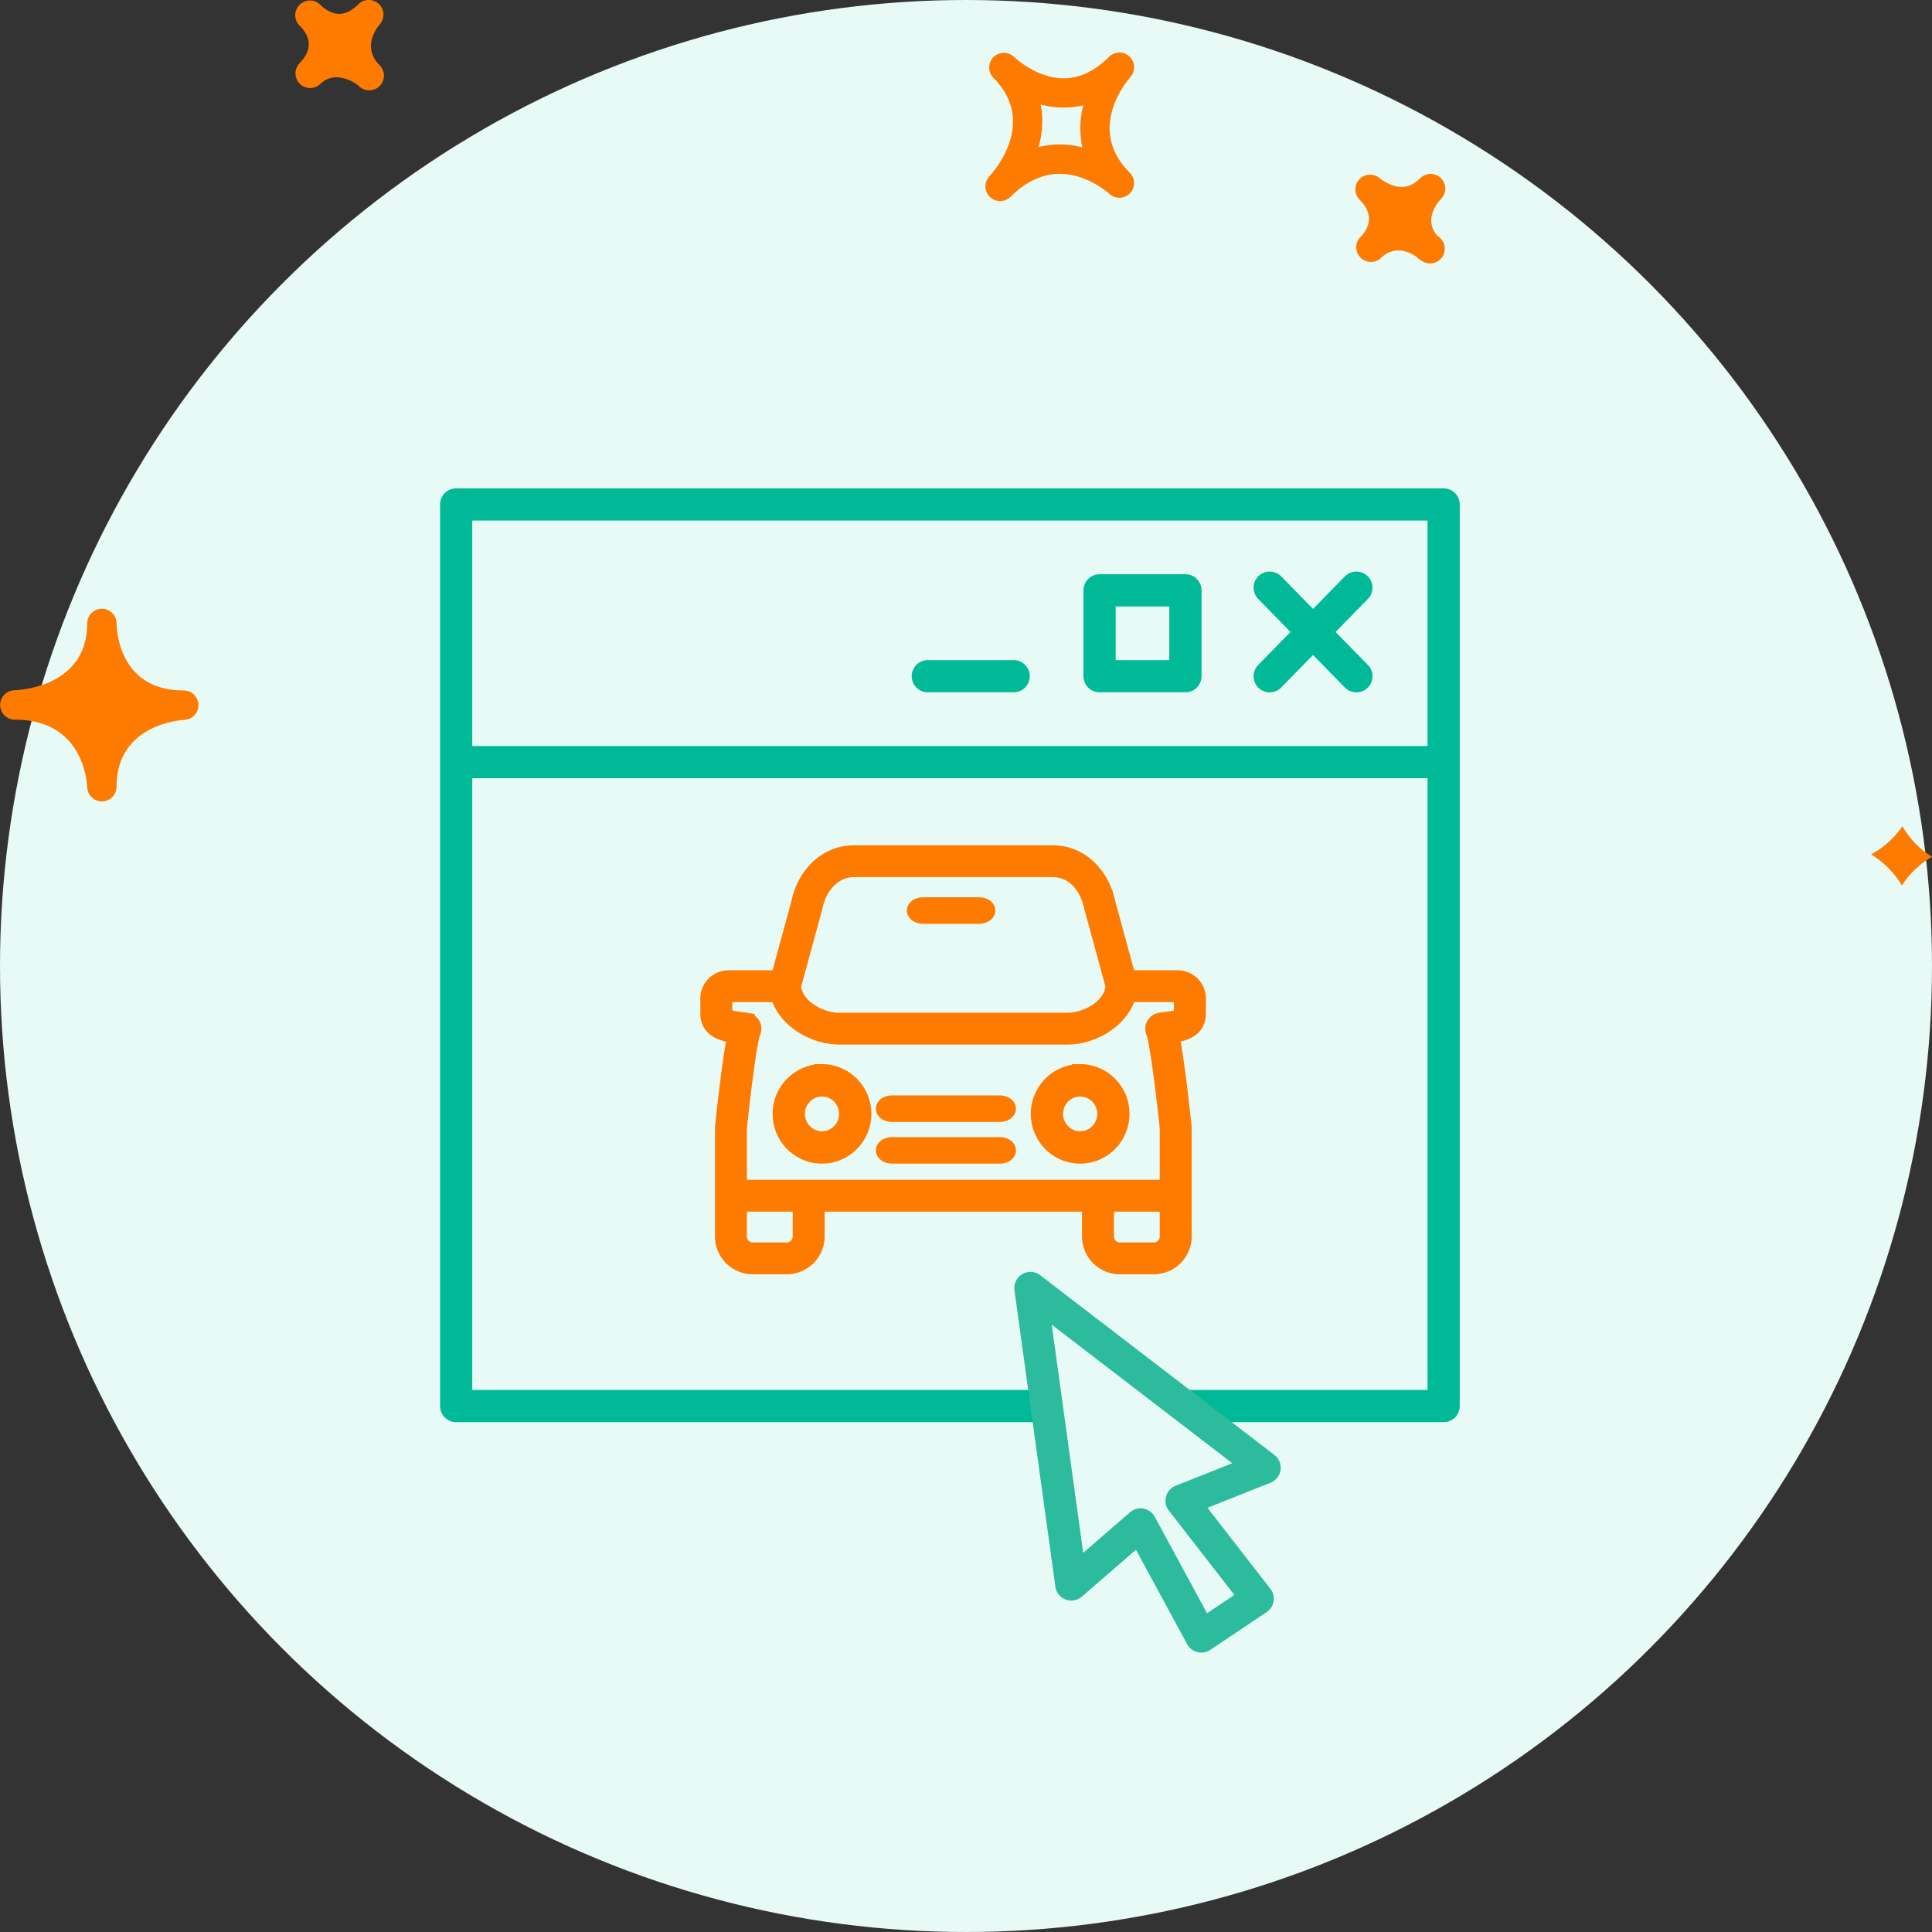
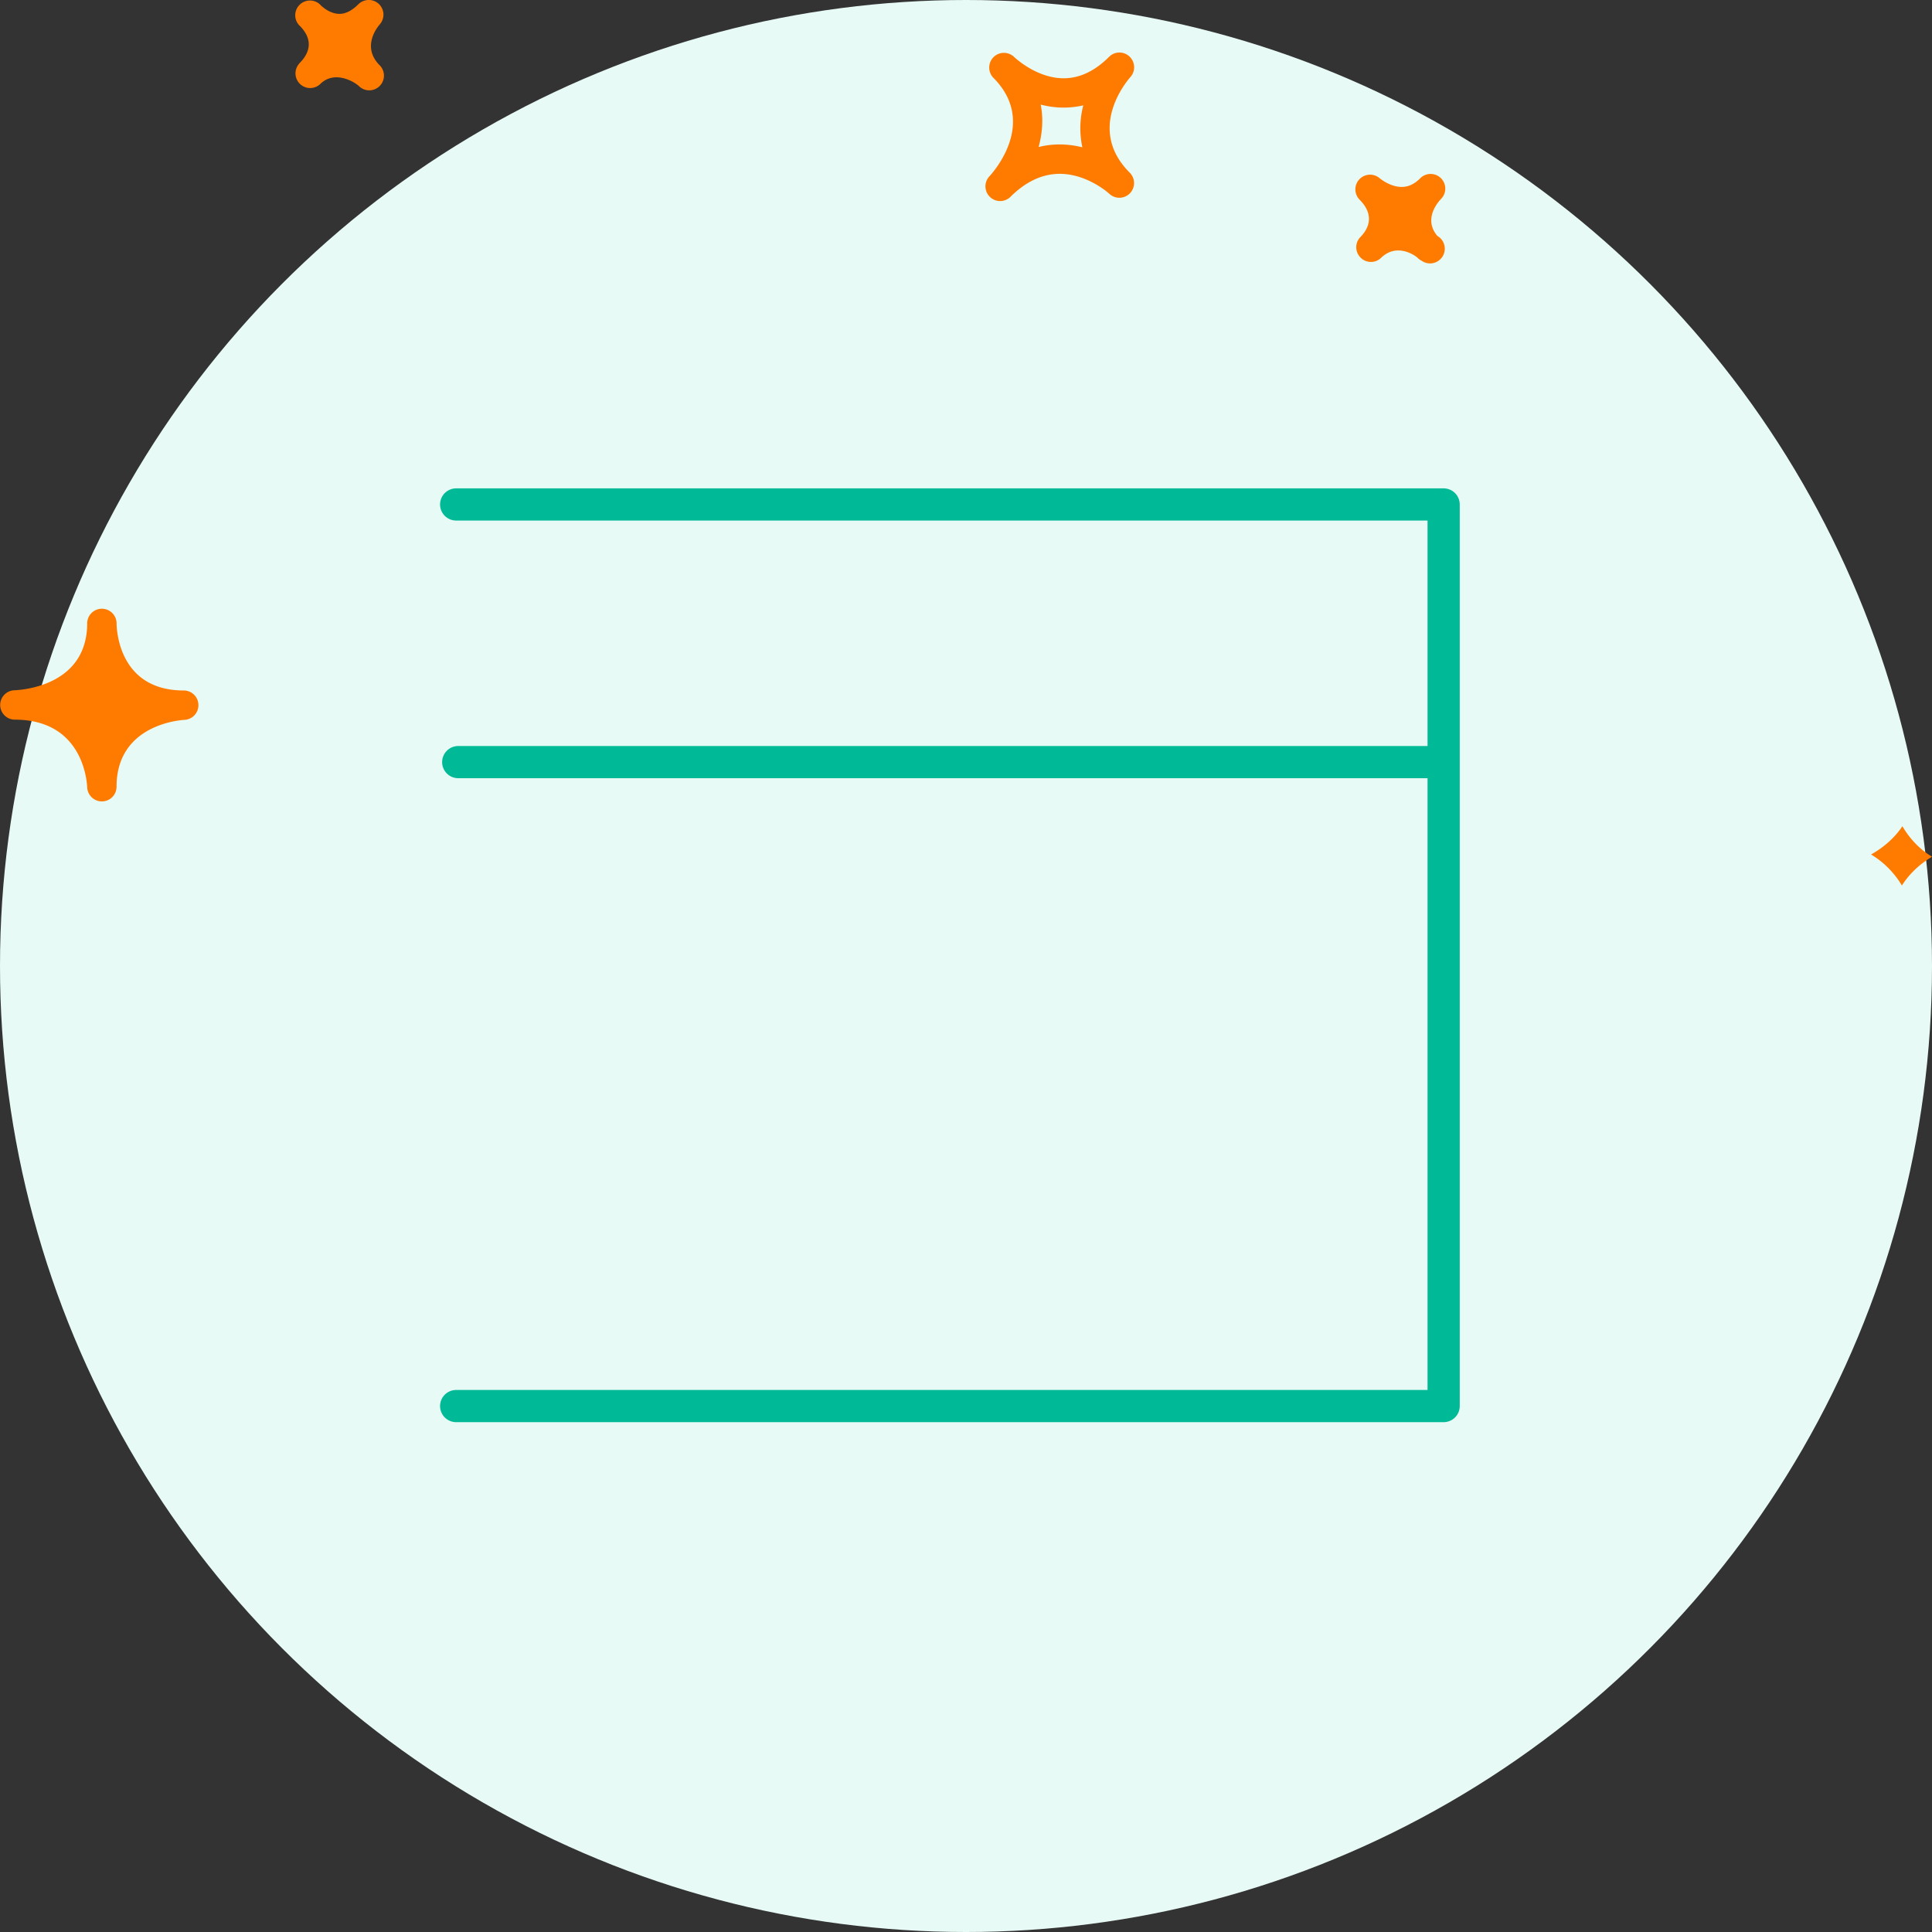
<svg xmlns="http://www.w3.org/2000/svg" width="120" height="120" viewBox="0 0 120 120">
  <rect x="0" y="0" width="120" height="120" fill="#333333" stroke="none" />
  <g fill="none" fill-rule="evenodd">
    <circle cx="60" cy="60" r="60" fill="#E7FAF5" />
-     <path stroke="#00BA97" stroke-linecap="round" stroke-linejoin="round" stroke-width="2" d="M28.333 87.333h61.334v-56H28.333z" />
-     <path fill="#FF7B00" stroke="#FF7B00" d="M65.348 53c1.955 0 3.138 1.567 3.444 3.121l1.267 4.644h3.082c.694 0 1.259.561 1.259 1.25v.937c0 1.038-.944 1.238-1.657 1.34.312 1.433.657 4.617.772 5.71l.001 4.26v.012l.002 2.528a1.858 1.858 0 0 1-1.862 1.848h-2.09a1.858 1.858 0 0 1-1.862-1.848v-2.045H50.72v2.045a1.857 1.857 0 0 1-1.861 1.848h-2.09a1.858 1.858 0 0 1-1.862-1.848v-6.75c.117-1.134.463-4.324.774-5.756-.72-.103-1.681-.304-1.681-1.344v-.937c0-.689.565-1.25 1.26-1.25h3.106l1.276-4.678c.304-1.52 1.49-3.087 3.435-3.087zm7.185 21.757H68.69v2.045c0 .48.393.87.877.87h2.09c.484 0 .877-.39.877-.87zm-22.797 0H45.89v2.045c0 .48.394.87.878.87h2.09c.484 0 .877-.39.877-.87zm-1.39-13.015h-3.087a.275.275 0 0 0-.275.273v.937c0 .2.135.28.981.397.14.018.282.038.42.061a.492.492 0 0 1 .356.704c-.184.387-.578 3.349-.852 5.988l.002 3.678h26.642v-3.728c-.271-2.59-.666-5.554-.851-5.942a.499.499 0 0 1 .355-.704c.138-.023.278-.042.417-.06.83-.112.962-.193.962-.394v-.937a.275.275 0 0 0-.275-.273h-3.062c-.368 1.543-2.161 2.638-3.787 2.638h-14.16c-1.625 0-3.418-1.095-3.786-2.638zm13.748 9.386c.28 0 .507.145.507.324 0 .179-.227.324-.507.324h-6.683c-.28 0-.507-.145-.507-.324 0-.179.227-.324.507-.324zm-11.039-4.534c1.415 0 2.566 1.162 2.566 2.59 0 1.43-1.151 2.592-2.566 2.592-1.414 0-2.565-1.162-2.565-2.591 0-1.429 1.15-2.59 2.565-2.59zm16.035 0c1.415 0 2.566 1.162 2.566 2.59 0 1.43-1.151 2.592-2.566 2.592-1.414 0-2.565-1.162-2.565-2.591 0-1.429 1.15-2.59 2.565-2.59zm-16.035 1.014c-.86 0-1.56.707-1.56 1.577s.7 1.577 1.56 1.577c.862 0 1.562-.707 1.562-1.577s-.7-1.577-1.562-1.577zm16.035 0c-.86 0-1.56.707-1.56 1.577s.7 1.577 1.56 1.577c.861 0 1.562-.707 1.562-1.577s-.7-1.577-1.562-1.577zm-4.996.93c.28 0 .507.144.507.323 0 .179-.227.324-.507.324h-6.683c-.28 0-.507-.145-.507-.324 0-.179.227-.324.507-.324zm3.254-14.56H53.077c-1.388 0-2.245 1.17-2.478 2.333l-1.34 4.916c.048 1.23 1.565 2.176 2.873 2.176h14.16c1.309 0 2.826-.946 2.875-2.176l-1.333-4.885c-.22-1.109-.995-2.365-2.486-2.365zm-4.536 2.253c.28 0 .506.145.506.323 0 .18-.227.324-.506.324h-3.478c-.28 0-.506-.145-.506-.324 0-.178.227-.323.506-.323z" />
+     <path stroke="#00BA97" stroke-linecap="round" stroke-linejoin="round" stroke-width="2" d="M28.333 87.333h61.334v-56H28.333" />
    <path stroke="#00BA97" stroke-linecap="round" stroke-linejoin="round" stroke-width="2" d="M89.597 47.336H28.461" />
-     <path fill="#E7FAF5" stroke="#2CBB9C" stroke-linecap="round" stroke-linejoin="round" stroke-width="2" d="m64 80 2.541 18.413 4.302-3.728 3.773 6.96 3.501-2.346-4.728-6.086 5.158-2.05z" />
-     <path stroke="#00BA97" stroke-linecap="round" stroke-linejoin="round" stroke-width="2" d="m78.863 36.501 5.384 5.502m-5.384 0 5.384-5.502M68.296 42h5.333v-5.333h-5.333zm-10.669 0h5.333" />
    <path fill="#FF7B00" fill-rule="nonzero" d="M70.155 3.511a.907.907 0 0 0-1.267.018c-.884.884-1.831 1.333-2.822 1.333-1.71 0-3.074-1.322-3.089-1.335a.913.913 0 0 0-1.286 1.295l.004.005c2.75 2.756.052 5.81-.264 6.15a.913.913 0 0 0 1.308 1.27c.962-.963 1.999-1.45 3.083-1.45 1.717 0 3.056 1.218 3.071 1.231a.912.912 0 0 0 1.266-1.314c-2.67-2.678-.228-5.606.056-5.932a.912.912 0 0 0-.06-1.27zM67.227 9.15a5.742 5.742 0 0 0-1.408-.178c-.45 0-.884.052-1.31.16.226-.823.313-1.72.13-2.637a5.5 5.5 0 0 0 2.645.05 5.62 5.62 0 0 0-.057 2.605m22.276 3.21c-.192.2-1.111 1.249-.225 2.294a.914.914 0 1 1-.981 1.54.905.905 0 0 1-.18-.119l-.005.003-.053-.055c-.174-.17-1.304-.951-2.274-.011A.905.905 0 0 1 84.507 16a.91.91 0 0 1-.04-1.247l-.002-.002c.003 0 .028-.025.043-.039.418-.43.956-1.294-.071-2.32a.913.913 0 0 1 1.254-1.324s.637.543 1.373.543c.409 0 .787-.175 1.15-.54a.911.911 0 1 1 1.289 1.288zM18.58 3.955l-.004-.003.054-.054c.51-.522.916-1.337.015-2.269l-.04-.038A.909.909 0 0 1 18.62.288a.91.91 0 0 1 1.276.01c.007.011.018.02.028.03 0 .002.004.006.007.008.092.087.566.525 1.154.525.385 0 .78-.201 1.176-.598a.917.917 0 0 1 1.271-.016.914.914 0 0 1 .053 1.271c-.192.223-1.115 1.413-.01 2.53h.003v.002a.912.912 0 0 1-1.287 1.295c-.292-.274-1.507-.99-2.384-.142a.911.911 0 0 1-1.327-1.247zM5.415 48.901c.022.49.424.876.912.876h.018a.91.91 0 0 0 .894-.91c0-3.79 3.795-4.13 4.23-4.156a.91.91 0 0 0 .855-.94.91.91 0 0 0-.908-.884c-4.025 0-4.173-3.757-4.175-4.184v-.001a.913.913 0 0 0-1.825-.017v.019c0 3.902-4.069 4.152-4.532 4.17a.913.913 0 0 0 .028 1.825c4.21.002 4.484 3.772 4.503 4.202m112.747 2.417c.424.726 1.02 1.4 1.838 1.894-.708.426-1.376 1.01-1.87 1.788a5.6 5.6 0 0 0-1.914-1.927c.738-.415 1.429-.987 1.946-1.755" />
  </g>
</svg>